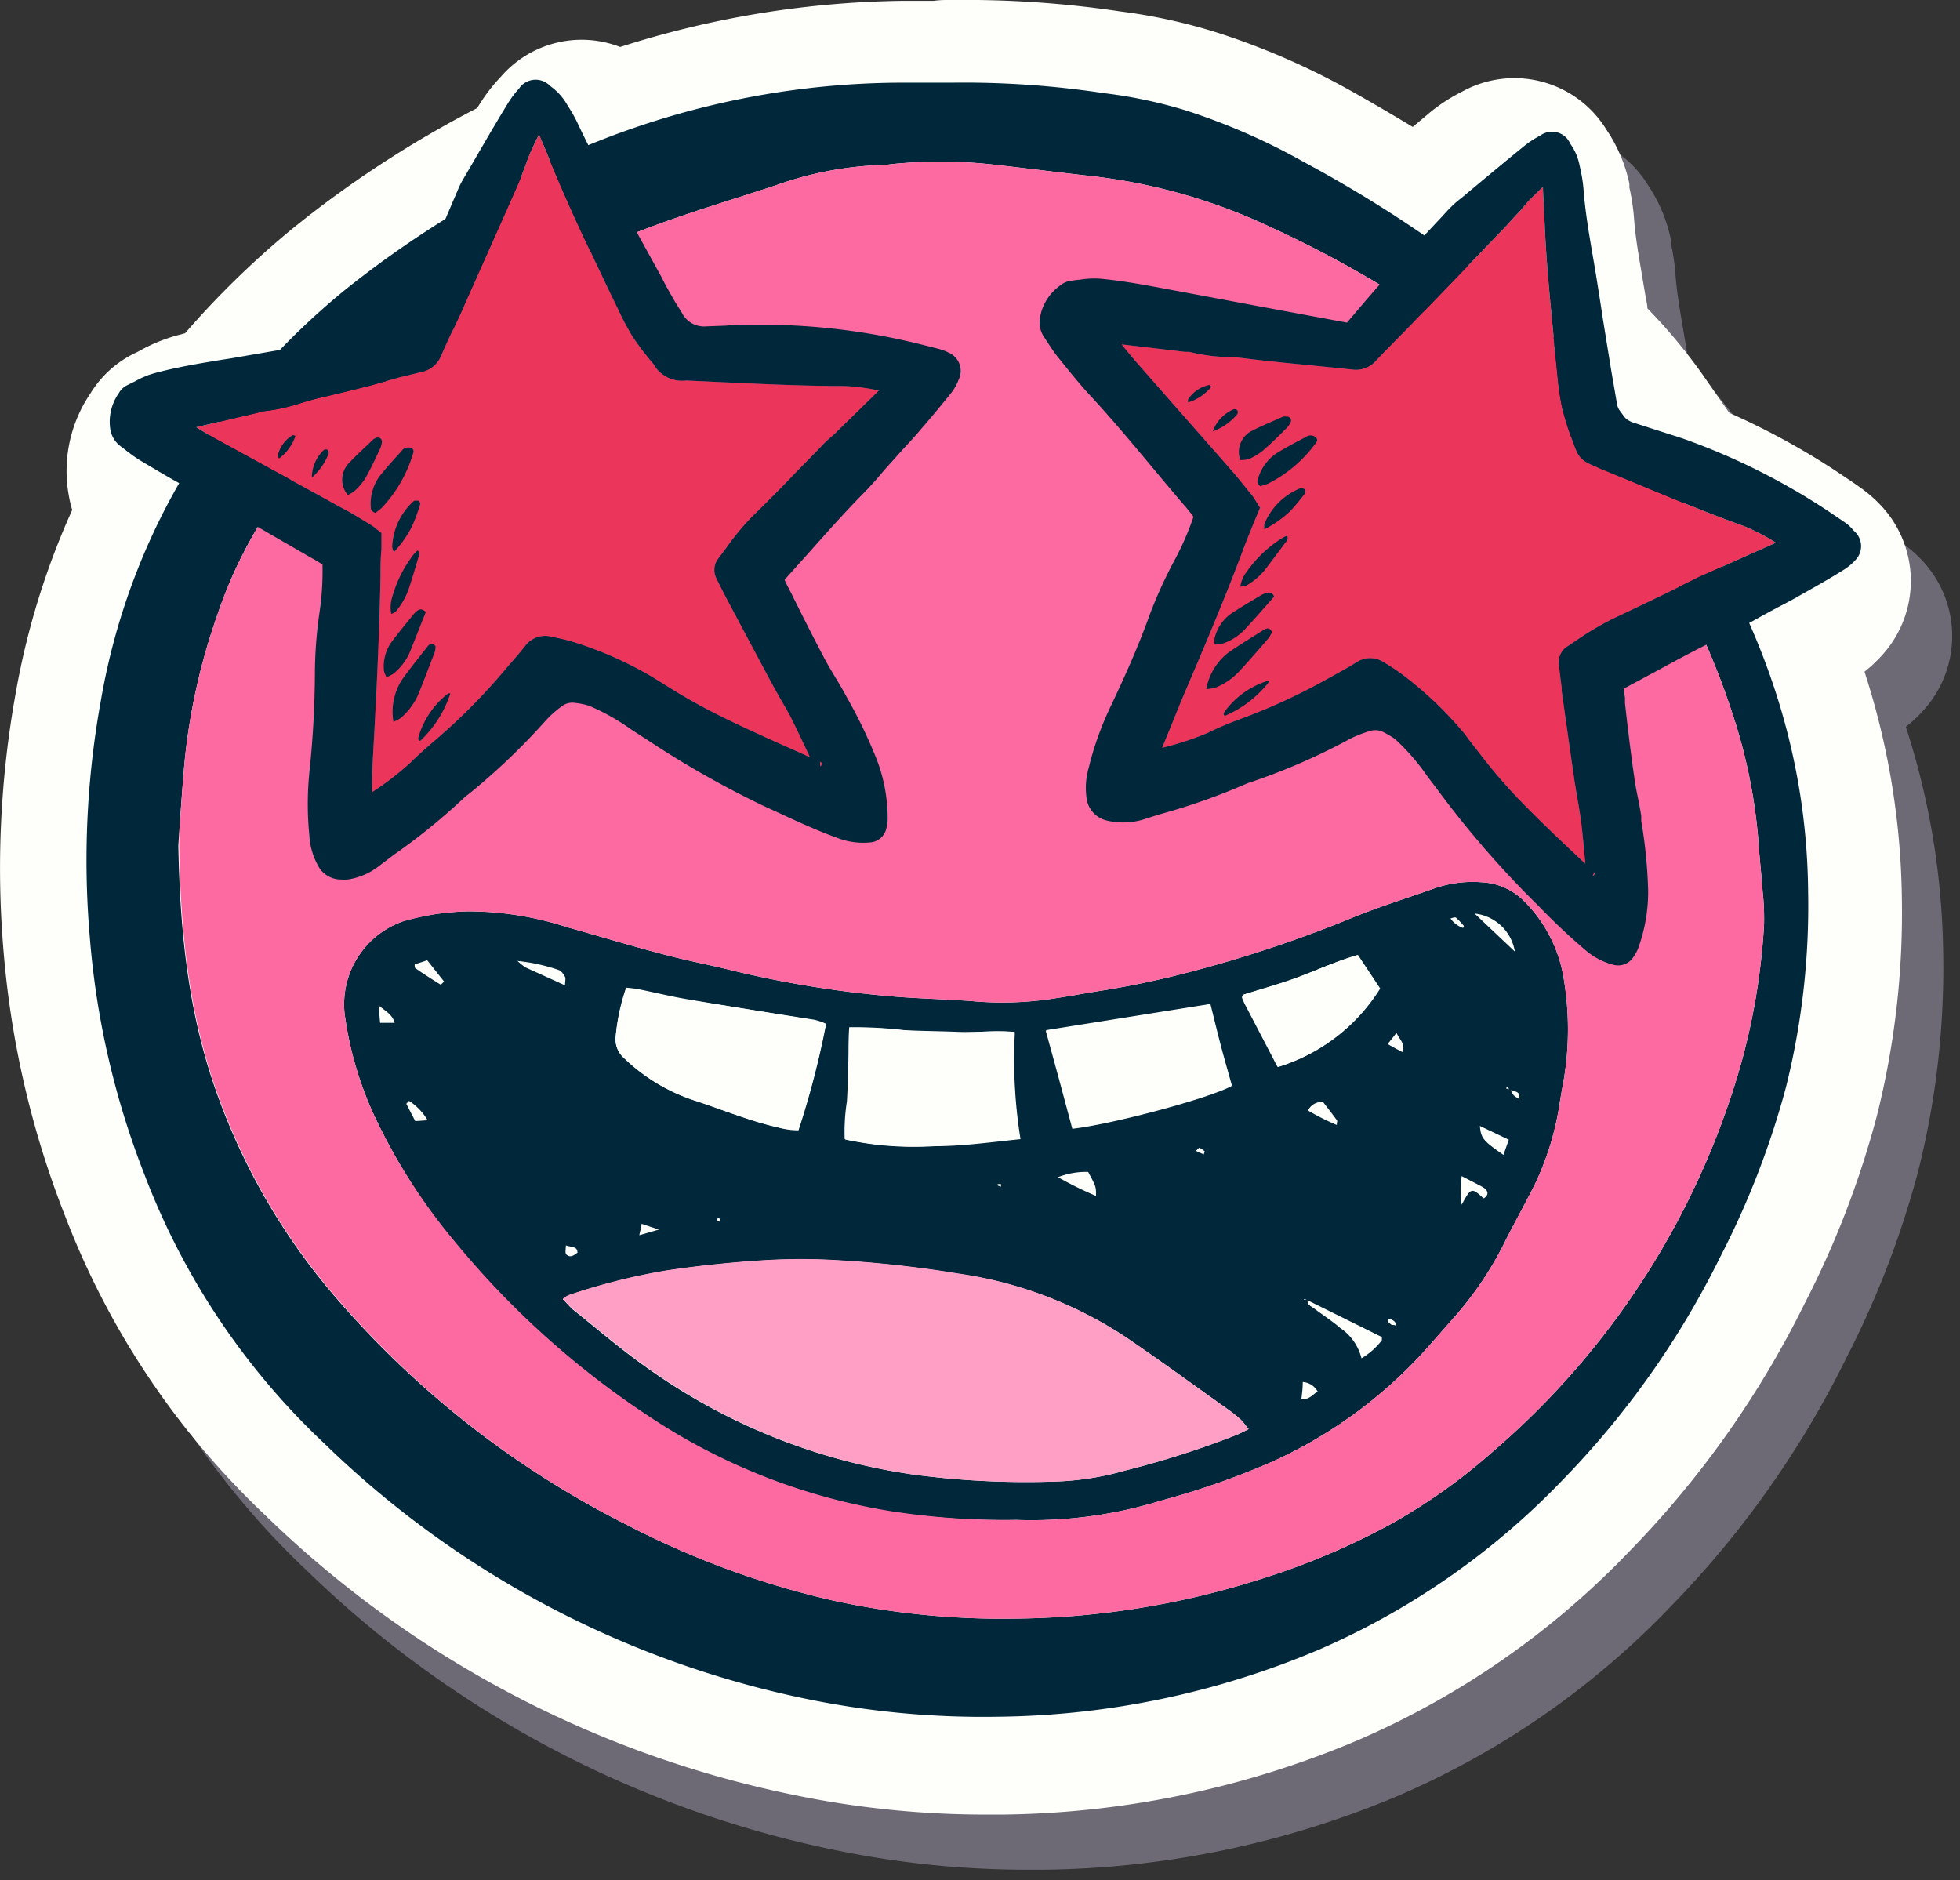
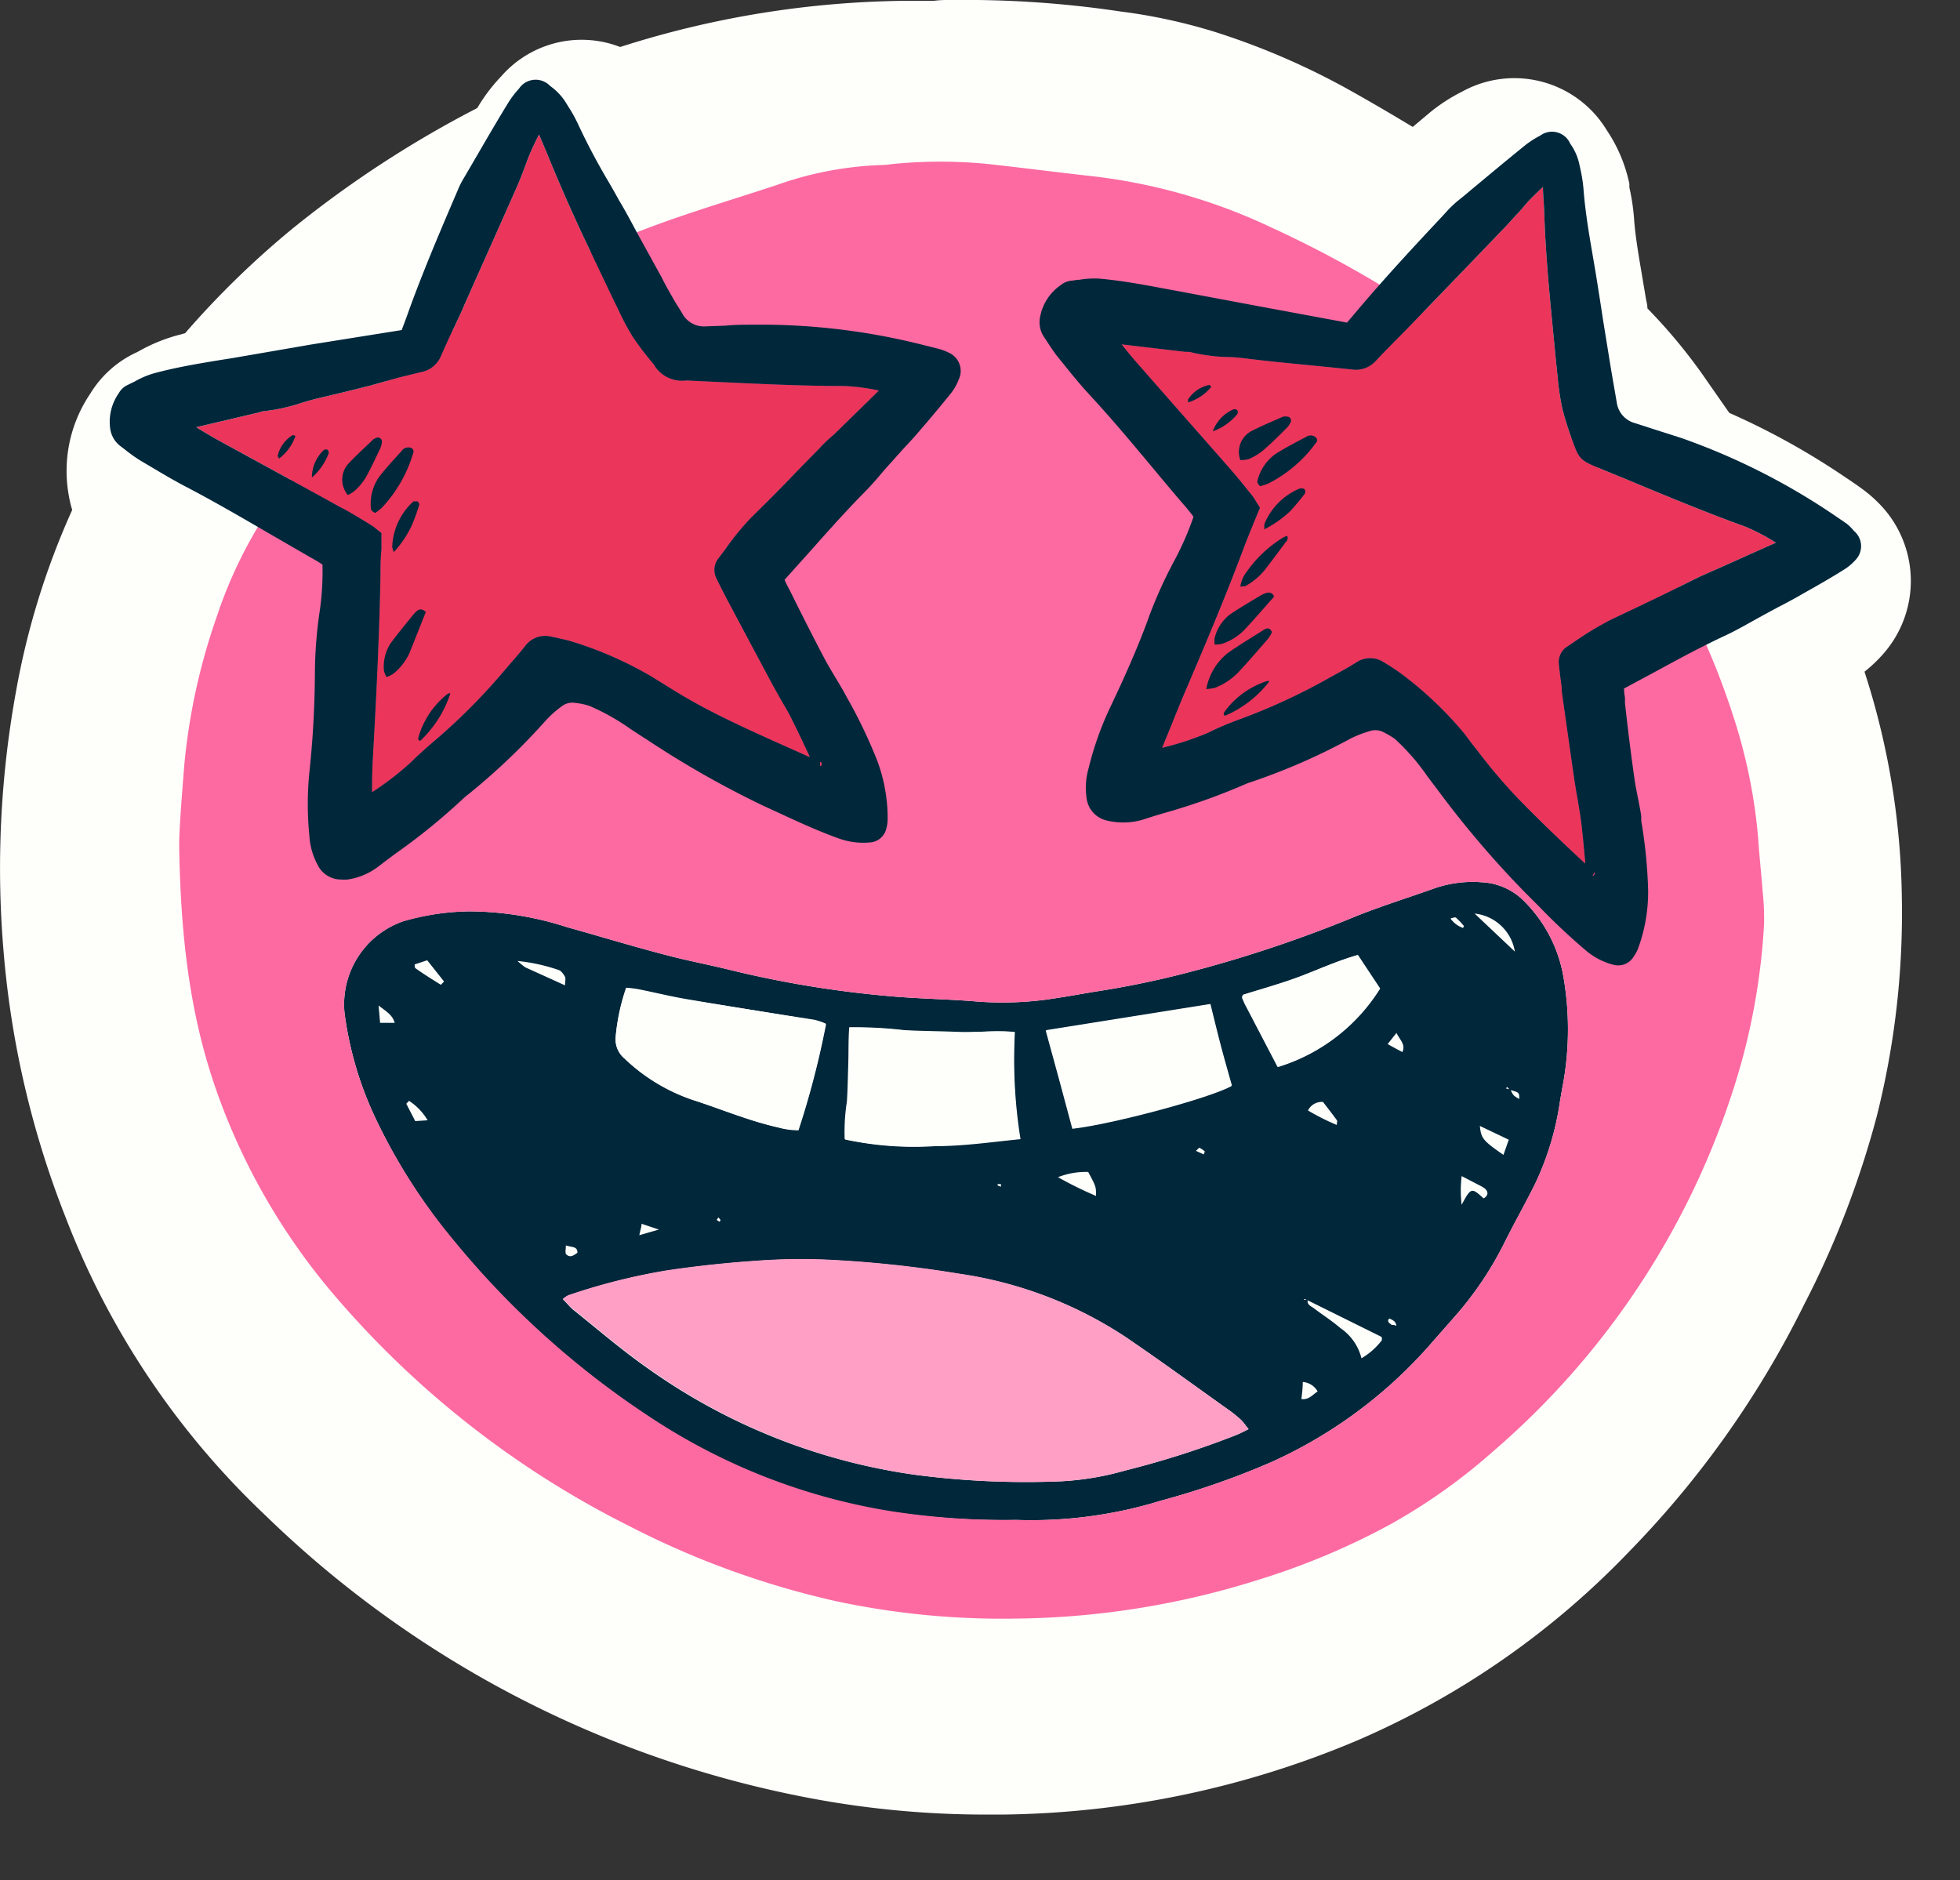
<svg xmlns="http://www.w3.org/2000/svg" viewBox="0 0 142.22 136.44">
  <rect x="0" y="0" width="142.22" height="136.44" fill="#333333" stroke="none" />
  <defs>
    <style>.cls-1{isolation:isolate;}.cls-2{opacity:0.5;mix-blend-mode:multiply;}.cls-3{fill:#a89fb7;}.cls-4{fill:#fefffb;}.cls-5{fill:#00273a;}.cls-6{fill:#ff9fc6;}.cls-7{fill:#fc6aa1;}.cls-8{fill:#eb355b;}</style>
  </defs>
  <title>obiteljski_smjestaj</title>
  <g class="cls-1">
    <g id="Layer_1" data-name="Layer 1">
      <g class="cls-2">
-         <path class="cls-3" d="M139.64,51.46a8,8,0,0,0,0-10.61A9.66,9.66,0,0,0,138,39.39c-.28-.21-.56-.39-.77-.54l-.29-.19a53.14,53.14,0,0,0-8.46-4.7l-1.8-2.58-.06-.09a39.58,39.58,0,0,0-4.08-4.91c0-.28-.09-.55-.13-.83-.08-.49-.17-1-.26-1.55-.25-1.47-.49-2.85-.58-4.12a15.2,15.2,0,0,0-.34-2.27l0-.27a11,11,0,0,0-1.64-3.89,7.84,7.84,0,0,0-10.5-2.8,12.59,12.59,0,0,0-2.39,1.56l-1.19,1c-1.47-.89-3-1.77-4.51-2.61A52.86,52.86,0,0,0,91.2,6.33a40.2,40.2,0,0,0-6.92-1.5A76,76,0,0,0,72.19,4h-.51a7,7,0,0,0-.93.06H68.57A70,70,0,0,0,48,7.41a7.74,7.74,0,0,0-8.64,2.14,12.52,12.52,0,0,0-1.73,2.29l0,.05a78.46,78.46,0,0,0-13.31,8.67,64.6,64.6,0,0,0-7.89,7.67l-.56.15a12.3,12.3,0,0,0-2.7,1.1l-.22.12a7.7,7.7,0,0,0-3.39,3A10,10,0,0,0,8,40a7.79,7.79,0,0,0,.24,1A55.64,55.64,0,0,0,4.15,54.24a71.49,71.49,0,0,0-.89,18.81A67.66,67.66,0,0,0,7.74,92.28,58.79,58.79,0,0,0,22.3,114a77.21,77.21,0,0,0,38.52,20.29,68.72,68.72,0,0,0,13.91,1.38h1a68,68,0,0,0,25.78-5.39,60.36,60.36,0,0,0,19.7-13.69,70.13,70.13,0,0,0,12.7-17.93A67.25,67.25,0,0,0,139.18,85,60.36,60.36,0,0,0,141,69.14a55.29,55.29,0,0,0-2.71-16.4A10.22,10.22,0,0,0,139.64,51.46Z" />
        <path class="cls-3" d="M71.39,10h.71a68,68,0,0,1,11,.76A34.09,34.09,0,0,1,89,12a46.35,46.35,0,0,1,8.58,3.74,93.83,93.83,0,0,1,17.35,12A38.46,38.46,0,0,1,121,34.44c1.38,2,2.78,4,4.11,6,5.64,8.57,9,17.89,9.09,28.26a54.31,54.31,0,0,1-1.61,14.2,61.55,61.55,0,0,1-4.76,12.29,63.44,63.44,0,0,1-11.52,16.28A54.51,54.51,0,0,1,98.71,123.7a61.25,61.25,0,0,1-23.32,4.87,63.56,63.56,0,0,1-13.56-1.23,70.59,70.59,0,0,1-35.32-18.62,52.25,52.25,0,0,1-13-19.42,60.36,60.36,0,0,1-4-17.37,64.91,64.91,0,0,1,.81-17.1,48,48,0,0,1,7.2-18.24A52.86,52.86,0,0,1,28.08,25,74.93,74.93,0,0,1,42.6,15.91,60.1,60.1,0,0,1,68.41,10c1,0,2,0,3,0ZM18.79,83.49a46.71,46.71,0,0,0,8.64,14.74A68.32,68.32,0,0,0,48.59,114.7a62.79,62.79,0,0,0,15,5.47,57.75,57.75,0,0,0,13,1.28,60.29,60.29,0,0,0,17.73-2.82,52.2,52.2,0,0,0,9.53-4,42.18,42.18,0,0,0,7.52-5.34,58,58,0,0,0,17.84-27.67A47.75,47.75,0,0,0,131,71.11a17.67,17.67,0,0,0-.1-2.41c-.09-1.27-.24-2.54-.32-3.82a39.17,39.17,0,0,0-1.84-9A54.86,54.86,0,0,0,106.78,27a79.64,79.64,0,0,0-11.5-6.48A41.45,41.45,0,0,0,82.39,16.8c-2.54-.28-5.07-.61-7.61-.89a35,35,0,0,0-7.09,0,5.51,5.51,0,0,1-.57.06,25.15,25.15,0,0,0-7.77,1.46c-3.6,1.19-7.24,2.24-10.75,3.67A63.94,63.94,0,0,0,31.35,31.38,61.81,61.81,0,0,0,25,37.69a32.61,32.61,0,0,0-6.27,11.05,45.23,45.23,0,0,0-2.36,10.79c-.2,2.31-.35,4.62-.43,5.83C16.07,72.28,16.8,78,18.79,83.49Z" />
        <path class="cls-3" d="M67.74,113.71a44.38,44.38,0,0,1-17.6-6.86,63.26,63.26,0,0,1-14.2-12.78A42.15,42.15,0,0,1,30.18,85,25.56,25.56,0,0,1,28,77.51a6.38,6.38,0,0,1,4.37-6.7A18.18,18.18,0,0,1,37,70.13a23.26,23.26,0,0,1,7.12,1.14c2.37.66,4.72,1.38,7.1,2,1.6.43,3.23.73,4.83,1.13A76.39,76.39,0,0,0,67.4,76.27c2,.19,4.06.22,6.09.37a24.2,24.2,0,0,0,5.38-.1c1.17-.16,2.34-.37,3.5-.57a65.77,65.77,0,0,0,6.81-1.4,92.82,92.82,0,0,0,11.71-3.88c2-.84,4.09-1.48,6.14-2.21a8.46,8.46,0,0,1,3.49-.46,4.63,4.63,0,0,1,3.15,1.45,10.18,10.18,0,0,1,2.74,5.22,22.22,22.22,0,0,1,0,8c-.08.41-.15.83-.22,1.25a20.84,20.84,0,0,1-1.82,6c-.68,1.36-1.42,2.68-2.09,4a25,25,0,0,1-3.49,5.33l-2.25,2.56a33.74,33.74,0,0,1-11.26,8.25,57.41,57.41,0,0,1-8,2.8,31.93,31.93,0,0,1-10.53,1.41A54.67,54.67,0,0,1,67.74,113.71Zm44.61-30.84-.07.11.32.08c.2.43.2.43.64.69,0-.48,0-.48-.67-.66ZM97.66,98.26l-.06.06.29,0c-.07.37.25.46.46.62.63.48,1.31.91,1.91,1.43a3.73,3.73,0,0,1,1.53,2.19,5.06,5.06,0,0,0,1.48-1.31c0-.11,0-.15,0-.19a.22.22,0,0,0-.1-.09l-5.29-2.62ZM44.54,99c1.77,1.41,3.5,2.91,5.35,4.21A43.86,43.86,0,0,0,69.3,111a61.69,61.69,0,0,0,10.61.49,20.78,20.78,0,0,0,4.75-.79,65.09,65.09,0,0,0,8.09-2.59c.26-.11.51-.24.85-.41-.21-.25-.35-.47-.54-.66a9.06,9.06,0,0,0-.76-.63c-2.55-1.81-5.07-3.66-7.65-5.41a29.57,29.57,0,0,0-12.1-4.57,83.43,83.43,0,0,0-9.3-1,44.07,44.07,0,0,0-5.39.07q-3.26.22-6.48.7A45,45,0,0,0,44.24,98a1.55,1.55,0,0,0-.4.28C44.09,98.51,44.29,98.77,44.54,99ZM47.67,79.3a1.81,1.81,0,0,0,.64,1.51,13.34,13.34,0,0,0,4.93,3c2.07.66,4.08,1.52,6.21,2a5.52,5.52,0,0,0,1.49.21,62.77,62.77,0,0,0,2-7.7,4.14,4.14,0,0,0-.86-.29c-3-.5-6.08-1-9.11-1.47-1.22-.2-2.41-.5-3.62-.74a8.52,8.52,0,0,0-.9-.11A14.81,14.81,0,0,0,47.67,79.3Zm29-.39c-1.39-.16-2.71,0-4,0s-2.65-.06-4-.13a31,31,0,0,0-4-.21c-.12.93,0,1.82-.07,2.71s0,1.8-.1,2.69a15.13,15.13,0,0,0-.16,2.72,23.8,23.8,0,0,0,6.5.48c2.07,0,4.11-.3,6.21-.51A36.49,36.49,0,0,1,76.64,78.91Zm15.72,3.86c-.28-1-.57-2-.83-3s-.48-1.91-.73-2.92l-11.92,1.9c.65,2.36,1.28,4.67,1.93,7.08C83.71,85.54,90.73,83.66,92.36,82.77Zm9.15-9.47c-1.46.42-2.78,1-4.14,1.54s-2.77.9-4.16,1.34l-.07.12a.3.3,0,0,0,0,.13l.18.39,2.4,4.6a13.31,13.31,0,0,0,7.4-5.69ZM79.77,89.42a27,27,0,0,0,2.76,1.36c0-.68,0-.68-.57-1.74A5.5,5.5,0,0,0,79.77,89.42Zm32.32-1.62c.13-.35.24-.68.39-1.1l-2.1-1C110.47,86.61,110.61,86.77,112.09,87.8Zm-71-13.62L44,75.5c0-.29.06-.48,0-.61s-.26-.44-.45-.5a13.28,13.28,0,0,0-3-.66A5.4,5.4,0,0,0,41.1,74.18Zm71.83-1.13A3.31,3.31,0,0,0,110,70.29ZM100,85.63c0-.19.06-.3,0-.35-.33-.46-.68-.9-1-1.32a1.11,1.11,0,0,0-1.09.62A16.8,16.8,0,0,0,100,85.63Zm-66-11.95-.91.3c0,.14,0,.25.06.28.6.43,1.22.81,1.84,1.2l.23-.24Zm76.58,17.26a.58.58,0,0,0,.11,0c.3-.21.32-.45.06-.69a2.16,2.16,0,0,0-.36-.22l-1.33-.69a8.61,8.61,0,0,0,0,2.08C109.73,90.17,109.78,90.16,110.63,90.94Zm-13.2,14.57c.59.1.83-.29,1.23-.54a1.35,1.35,0,0,0-1.08-.69C97.53,104.72,97.48,105.12,97.43,105.51ZM33.13,85.35l.9-.06a4.26,4.26,0,0,0-1.35-1.41l-.2.21Zm-2.55-7.13h1.06c-.17-.59-.6-.81-1.17-1.26Zm73.11,1.54c.39.22.7.39,1.07.58.24-.56-.16-.84-.43-1.39ZM50.81,93.22l-1.26-.42c0,.24-.08.41-.16.83ZM44.07,95c.29.31.57.09.83-.1,0-.48-.4-.38-.84-.53C44.06,94.63,44,94.86,44.07,95Zm65.08-23.62c0-.07.09-.17.07-.19a5.39,5.39,0,0,0-.57-.6c-.05-.05-.21,0-.4.06A1.86,1.86,0,0,0,109.15,71.33ZM90.35,87.77c0-.08.09-.2.07-.22a1.76,1.76,0,0,0-.4-.27s-.11.1-.24.23Zm13.59,12.34c.08.06.22,0,.33.08s0-.25-.11-.32a1,1,0,0,0-.36-.19C103.61,99.91,103.83,100,103.94,100.11Zm-28.31-10v-.19l-.24,0s0,.07,0,.1ZM55,92.52l.2.13a.34.34,0,0,0,.08-.09c0-.08-.1-.14-.15-.22Z" />
        <path class="cls-3" d="M70.79,87.14a23.8,23.8,0,0,1-6.5-.48,14.27,14.27,0,0,1,.16-2.72c.06-.89.07-1.79.1-2.69s0-1.78.07-2.71a31,31,0,0,1,4,.21c1.32.07,2.65.07,4,.13s2.63-.13,4,0A36.49,36.49,0,0,0,77,86.63C74.9,86.84,72.86,87.1,70.79,87.14Z" />
        <path class="cls-3" d="M59.45,85.79c-2.13-.47-4.14-1.33-6.21-2a13.34,13.34,0,0,1-4.93-3,1.81,1.81,0,0,1-.64-1.51,14.81,14.81,0,0,1,.76-3.61,8.52,8.52,0,0,1,.9.11c1.21.24,2.4.54,3.62.74,3,.51,6.07,1,9.11,1.47a4.14,4.14,0,0,1,.86.29,62.77,62.77,0,0,1-2,7.7A5.52,5.52,0,0,1,59.45,85.79Z" />
-         <path class="cls-3" d="M78.88,78.79l11.92-1.9c.25,1,.47,2,.73,2.92s.55,2,.83,3c-1.63.89-8.65,2.77-11.55,3.1C80.16,83.46,79.53,81.15,78.88,78.79Z" />
        <path class="cls-3" d="M93.13,76.43a.3.3,0,0,1,0-.13l.07-.12c1.39-.44,2.8-.83,4.16-1.34s2.68-1.12,4.14-1.54l1.6,2.43a13.31,13.31,0,0,1-7.4,5.69l-2.4-4.6Z" />
        <path class="cls-3" d="M51.38,96.18q3.23-.48,6.48-.7a44.07,44.07,0,0,1,5.39-.07,83.43,83.43,0,0,1,9.3,1A29.57,29.57,0,0,1,84.65,101c2.58,1.75,5.1,3.6,7.65,5.41a9.06,9.06,0,0,1,.76.63c.19.19.33.41.54.66-.34.17-.59.3-.85.41a65.09,65.09,0,0,1-8.09,2.59,20.78,20.78,0,0,1-4.75.79A61.69,61.69,0,0,1,69.3,111a43.86,43.86,0,0,1-19.41-7.83c-1.85-1.3-3.58-2.8-5.35-4.21-.25-.2-.45-.46-.7-.7a1.55,1.55,0,0,1,.4-.28A45,45,0,0,1,51.38,96.18Z" />
        <path class="cls-3" d="M16,65.36c.11,6.92.84,12.63,2.83,18.13a46.71,46.71,0,0,0,8.64,14.74A68.32,68.32,0,0,0,48.59,114.7a62.79,62.79,0,0,0,15,5.47,57.75,57.75,0,0,0,13,1.28,60.29,60.29,0,0,0,17.73-2.82,52.2,52.2,0,0,0,9.53-4,42.18,42.18,0,0,0,7.52-5.34,58,58,0,0,0,17.84-27.67A47.75,47.75,0,0,0,131,71.11a17.67,17.67,0,0,0-.1-2.41c-.09-1.27-.24-2.54-.32-3.82a39.17,39.17,0,0,0-1.84-9A54.86,54.86,0,0,0,106.78,27a79.64,79.64,0,0,0-11.5-6.48A41.45,41.45,0,0,0,82.39,16.8c-2.54-.28-5.07-.61-7.61-.89a35,35,0,0,0-7.09,0,5.51,5.51,0,0,1-.57.06,25.15,25.15,0,0,0-7.77,1.46c-3.6,1.19-7.24,2.24-10.75,3.67A63.94,63.94,0,0,0,31.35,31.38,61.81,61.81,0,0,0,25,37.69a32.61,32.61,0,0,0-6.27,11.05,45.23,45.23,0,0,0-2.36,10.79C16.19,61.84,16,64.15,16,65.36Zm16.43,5.45A18.18,18.18,0,0,1,37,70.13a23.26,23.26,0,0,1,7.12,1.14c2.37.66,4.72,1.38,7.1,2,1.6.43,3.23.73,4.83,1.13A76.39,76.39,0,0,0,67.4,76.27c2,.19,4.06.22,6.09.37a24.2,24.2,0,0,0,5.38-.1c1.17-.16,2.34-.37,3.5-.57a65.77,65.77,0,0,0,6.81-1.4,92.82,92.82,0,0,0,11.71-3.88c2-.84,4.09-1.48,6.14-2.21a8.46,8.46,0,0,1,3.49-.46,4.63,4.63,0,0,1,3.15,1.45,10.18,10.18,0,0,1,2.74,5.22,22.22,22.22,0,0,1,0,8c-.08.41-.15.83-.22,1.25a20.84,20.84,0,0,1-1.82,6c-.68,1.36-1.42,2.68-2.09,4a25,25,0,0,1-3.49,5.33l-2.25,2.56a33.74,33.74,0,0,1-11.26,8.25,57.41,57.41,0,0,1-8,2.8,31.93,31.93,0,0,1-10.53,1.41,54.67,54.67,0,0,1-9-.62,44.38,44.38,0,0,1-17.6-6.86,63.26,63.26,0,0,1-14.2-12.78A42.15,42.15,0,0,1,30.18,85,25.56,25.56,0,0,1,28,77.51,6.38,6.38,0,0,1,32.39,70.81Z" />
        <path class="cls-3" d="M62.46,36.53l-1.82,1.86c-1,1.06-2.07,2.12-3.13,3.16a18.65,18.65,0,0,0-1.85,2.26l-.52.69A1.35,1.35,0,0,0,55,46c.24.51.5,1,.77,1.53l.12.22q1.53,2.88,3.07,5.76c.21.39.43.78.65,1.17s.6,1,.87,1.57c.42.83.81,1.68,1.21,2.52l.07.17C59.67,58,57.5,57.06,55.36,56A41.48,41.48,0,0,1,51.75,54l-1.42-.88a27.14,27.14,0,0,0-5.8-2.56c-.48-.15-1-.25-1.55-.37a1.81,1.81,0,0,0-1.88.69c-.32.41-.66.8-1,1.19l-.44.51a43.87,43.87,0,0,1-5,5.06c-.72.61-1.33,1.16-1.89,1.71A21.24,21.24,0,0,1,30,61.48l0-.6c0-1.12.08-2.24.14-3.36.19-3.47.39-7.59.47-11.78,0-.62,0-1.24.07-1.86l0-1.2-.4-.32a2.94,2.94,0,0,0-.42-.3l-.42-.26c-.58-.35-1.16-.71-1.75-1-1.45-.81-2.9-1.6-4.36-2.4L18.94,36c-.57-.31-1.14-.65-1.7-1l4.5-1.06.29-.09a13.26,13.26,0,0,0,2.8-.6c.45-.14.91-.27,1.37-.38,1.22-.28,2.44-.58,3.66-.89L32,31.38,33.56,31A1.93,1.93,0,0,0,35,29.83c.32-.73.65-1.46,1-2.18.24-.52.48-1,.71-1.56,1.28-2.88,2.57-5.75,3.84-8.63.18-.42.35-.85.51-1.28s.24-.66.38-1,.4-.88.67-1.42v0c.24.56.48,1.12.71,1.69,1,2.43,2.05,4.77,3,6.74l.36.77c.54,1.13,1.07,2.26,1.67,3.48a18.68,18.68,0,0,0,1.06,2,21.36,21.36,0,0,0,1.4,1.85l.11.13a2.37,2.37,0,0,0,2.38,1.19l2.12.1c3.06.14,6.22.3,9.35.3a14.48,14.48,0,0,1,2.5.33l-1.53,1.5-1.76,1.72Q62.94,36,62.46,36.53Zm.18,22.89-.08.19-.05-.06,0-.26h.05A.93.93,0,0,1,62.64,59.42Z" />
        <path class="cls-3" d="M71.86,29.6a3.73,3.73,0,0,0-.73-.28l-.67-.17-.36-.09a48,48,0,0,0-12.37-1.5c-.69,0-1.39,0-2.08.07l-1.39.05a1.8,1.8,0,0,1-1.79-1L52,25.93c-.35-.61-.7-1.21-1-1.82l-1.51-2.74c-.52-.94-1-1.89-1.57-2.83-.24-.44-.49-.88-.74-1.31A47.86,47.86,0,0,1,44.94,13a10.2,10.2,0,0,0-.7-1.26l-.17-.28a4.23,4.23,0,0,0-1.15-1.22,1.45,1.45,0,0,0-2.26.19,7,7,0,0,0-.85,1.14c-1,1.63-1.94,3.28-2.9,4.92l-.3.51a5.79,5.79,0,0,0-.39.79l-.25.58c-1.15,2.69-2.33,5.47-3.34,8.27-.12.35-.25.7-.39,1.06l-.09.25L25.57,29l-5.79,1-.65.1c-1.65.27-3.36.55-5,1a6.38,6.38,0,0,0-1.35.58l-.57.28a1.41,1.41,0,0,0-.59.57A3.61,3.61,0,0,0,11,35.13a1.92,1.92,0,0,0,.75,1.25l.34.26a11.74,11.74,0,0,0,1.08.77l.17.1c1,.59,2,1.2,3,1.73,2.12,1.1,4.21,2.32,6.24,3.5l2.87,1.66.14.08a8.67,8.67,0,0,1,.81.49,20.16,20.16,0,0,1-.2,3.37,31.69,31.69,0,0,0-.35,4.42,70.64,70.64,0,0,1-.4,7.27,23,23,0,0,0,0,4.62,5,5,0,0,0,.59,2.09,1.88,1.88,0,0,0,1.7,1.08,2.8,2.8,0,0,0,.48,0,4.8,4.8,0,0,0,2.19-.91l.75-.57.48-.36a45.11,45.11,0,0,0,5-4.06c.11-.1.23-.2.39-.32a47.52,47.52,0,0,0,5.6-5.35,8,8,0,0,1,1.13-1A1.25,1.25,0,0,1,44.7,55a5.31,5.31,0,0,1,.87.16,2.17,2.17,0,0,1,.4.15l.18.08a16.18,16.18,0,0,1,2.62,1.52l.89.58.21.13a69.65,69.65,0,0,0,8.48,4.83l1.24.57c1.4.65,2.86,1.32,4.36,1.85a5.21,5.21,0,0,0,2.16.26,1.3,1.3,0,0,0,1.2-1,2.81,2.81,0,0,0,.1-.71,12,12,0,0,0-.76-4.23,36,36,0,0,0-2.18-4.55l-.17-.31c-.22-.41-.46-.8-.7-1.2s-.49-.82-.72-1.24c-.85-1.61-1.67-3.23-2.48-4.87l-.18-.35a5.42,5.42,0,0,1-.29-.6l1.92-2.14c1.18-1.33,2.4-2.7,3.67-4,.51-.51,1-1.05,1.45-1.59.22-.26.45-.52.68-.77l.76-.85c.47-.52.94-1,1.4-1.56.74-.85,1.47-1.73,2.18-2.61a3.64,3.64,0,0,0,.57-1A1.44,1.44,0,0,0,71.86,29.6Zm-9.4,6.93-1.82,1.86c-1,1.06-2.07,2.12-3.13,3.16a18.65,18.65,0,0,0-1.85,2.26l-.52.69A1.35,1.35,0,0,0,55,46c.24.51.5,1,.77,1.53l.12.22q1.53,2.88,3.07,5.76c.21.39.43.78.65,1.17s.6,1,.87,1.57c.42.83.81,1.68,1.21,2.52l.07.17C59.67,58,57.5,57.06,55.36,56A41.48,41.48,0,0,1,51.75,54l-1.42-.88a27.14,27.14,0,0,0-5.8-2.56c-.48-.15-1-.25-1.55-.37a1.81,1.81,0,0,0-1.88.69c-.32.41-.66.8-1,1.19l-.44.51a43.87,43.87,0,0,1-5,5.06c-.72.61-1.33,1.16-1.89,1.71A21.24,21.24,0,0,1,30,61.48l0-.6c0-1.12.08-2.24.14-3.36.19-3.47.39-7.59.47-11.78,0-.62,0-1.24.07-1.86l0-1.2-.4-.32a2.94,2.94,0,0,0-.42-.3l-.42-.26c-.58-.35-1.16-.71-1.75-1-1.45-.81-2.9-1.6-4.36-2.4L18.94,36c-.57-.31-1.14-.65-1.7-1l4.5-1.06.29-.09a13.26,13.26,0,0,0,2.8-.6c.45-.14.91-.27,1.37-.38,1.22-.28,2.44-.58,3.66-.89L32,31.38,33.56,31A1.93,1.93,0,0,0,35,29.83c.32-.73.65-1.46,1-2.18.24-.52.48-1,.71-1.56,1.28-2.88,2.57-5.75,3.84-8.63.18-.42.35-.85.51-1.28s.24-.66.38-1,.4-.88.67-1.42v0c.24.56.48,1.12.71,1.69,1,2.43,2.05,4.77,3,6.74l.36.77c.54,1.13,1.07,2.26,1.67,3.48a18.68,18.68,0,0,0,1.06,2,21.36,21.36,0,0,0,1.4,1.85l.11.13a2.37,2.37,0,0,0,2.38,1.19l2.12.1c3.06.14,6.22.3,9.35.3a14.48,14.48,0,0,1,2.5.33l-1.53,1.5-1.76,1.72Q62.94,36,62.46,36.53Zm.18,22.89-.08.19-.05-.06,0-.26h.05A.93.93,0,0,1,62.64,59.42Z" />
        <path class="cls-3" d="M31.55,56.37a4.3,4.3,0,0,1,.59-3c.6-.86,1.27-1.67,1.91-2.49a.45.45,0,0,1,.19-.14c.12-.07.37.07.36.21a1.45,1.45,0,0,1-.09.47c-.4,1-.78,2.06-1.21,3.08a4.81,4.81,0,0,1-1.21,1.59A2.49,2.49,0,0,1,31.55,56.37Z" />
        <path class="cls-3" d="M30.23,41.22a.89.89,0,0,1-.25-.16.34.34,0,0,1-.07-.22,3.4,3.4,0,0,1,.63-2.28c.5-.63,1.05-1.23,1.59-1.82a.58.58,0,0,1,.55-.27c.22,0,.38.18.31.37a9.77,9.77,0,0,1-2.28,4A5,5,0,0,1,30.23,41.22Z" />
        <path class="cls-3" d="M33.9,48.41c-.41,1-.79,2-1.2,3a4.13,4.13,0,0,1-1.19,1.5,2.49,2.49,0,0,1-.46.22,1.66,1.66,0,0,1-.19-.46,3.11,3.11,0,0,1,.49-2c.52-.71,1.09-1.39,1.64-2.07a1.56,1.56,0,0,1,.35-.33C33.52,48.18,33.69,48.21,33.9,48.41Z" />
        <path class="cls-3" d="M28.24,39.92a1.73,1.73,0,0,1,0-2.23c.58-.63,1.22-1.2,1.84-1.8a.6.6,0,0,1,.21-.11.29.29,0,0,1,.42.3,1.42,1.42,0,0,1-.12.46c-.35.73-.68,1.46-1.08,2.16a4.43,4.43,0,0,1-.77.91A2.36,2.36,0,0,1,28.24,39.92Z" />
        <path class="cls-3" d="M31.39,48.55a2.47,2.47,0,0,1,.07-1.22A9,9,0,0,1,33,44.25a2.27,2.27,0,0,1,.31-.31.37.37,0,0,1,.06.47c-.23.79-.47,1.59-.73,2.37a5.16,5.16,0,0,1-.92,1.59A1.23,1.23,0,0,1,31.39,48.55Z" />
        <path class="cls-3" d="M31.58,44.06a1.75,1.75,0,0,1-.12-.36A4.71,4.71,0,0,1,33,40.38a.18.18,0,0,1,.07-.05c.1,0,.22,0,.29,0a.31.31,0,0,1,.13.25,13.48,13.48,0,0,1-.58,1.58A7.76,7.76,0,0,1,31.58,44.06Z" />
        <path class="cls-3" d="M35.68,54.31a8.22,8.22,0,0,1-2.18,3.44c-.19,0-.16-.18-.12-.31a6.17,6.17,0,0,1,2.15-3.13S35.58,54.31,35.68,54.31Z" />
        <path class="cls-3" d="M25.63,38.65a2.78,2.78,0,0,1,.87-2,.28.28,0,0,1,.28,0,.31.31,0,0,1,.06.27A4.33,4.33,0,0,1,25.63,38.65Z" />
        <path class="cls-3" d="M24.44,35.63a3.45,3.45,0,0,1-1.2,1.65c0-.07-.1-.15-.09-.2a2.35,2.35,0,0,1,1.1-1.51S24.34,35.59,24.44,35.63Z" />
        <path class="cls-3" d="M126.34,45.84,124,47c-1.34.65-2.68,1.29-4,1.91a22.28,22.28,0,0,0-2.52,1.49l-.71.48a1.34,1.34,0,0,0-.66,1.31q.09.86.21,1.71l0,.24c.3,2.16.61,4.31.92,6.47.07.44.14.88.22,1.32.1.59.2,1.18.28,1.77.11.92.19,1.86.28,2.79v.17c-1.64-1.53-3.37-3.16-5-4.86a40.25,40.25,0,0,1-2.69-3.17c-.35-.44-.69-.88-1-1.31a26.54,26.54,0,0,0-4.58-4.38,15.35,15.35,0,0,0-1.33-.88,1.8,1.8,0,0,0-2,0c-.44.28-.89.53-1.34.78l-.6.33a44.17,44.17,0,0,1-6.47,3c-.87.32-1.64.64-2.35,1a21.27,21.27,0,0,1-3.33,1.09l.22-.55c.42-1,.84-2.08,1.27-3.11,1.37-3.21,3-7,4.46-10.92.22-.58.46-1.15.69-1.73l.46-1.11-.28-.44a4.55,4.55,0,0,0-.28-.43l-.31-.38c-.42-.53-.85-1.06-1.3-1.57q-1.64-1.87-3.28-3.73l-3.32-3.78c-.44-.49-.85-1-1.27-1.52l4.6.54.3,0a12.74,12.74,0,0,0,2.84.38c.47,0,.94.06,1.41.12,1.25.15,2.5.28,3.75.4l2.23.22,1.57.16a1.94,1.94,0,0,0,1.74-.62c.54-.58,1.1-1.14,1.66-1.71q.61-.61,1.2-1.23,3.28-3.39,6.55-6.8c.32-.34.62-.69.92-1s.45-.53.69-.79.67-.68,1.11-1.1l0,0c0,.61.07,1.21.09,1.82.08,2.61.31,5.19.52,7.36l.08.84c.12,1.25.24,2.5.38,3.84a19,19,0,0,0,.33,2.21,22.9,22.9,0,0,0,.69,2.22l.06.15c.44,1.27.58,1.41,1.83,1.93l2,.82c2.83,1.18,5.75,2.4,8.69,3.46a14.78,14.78,0,0,1,2.23,1.17l-2,.89c-.74.34-1.49.67-2.23,1Zm-7.62,21.59-.14.15,0-.07.13-.23,0,0Z" />
        <path class="cls-3" d="M137.53,42.53A3.78,3.78,0,0,0,137,42l-.57-.39-.31-.21a48.09,48.09,0,0,0-11.13-5.62l-2-.64-1.33-.43a1.81,1.81,0,0,1-1.35-1.53l-.15-.87c-.12-.69-.24-1.37-.35-2.06l-.5-3.09c-.16-1.07-.33-2.14-.5-3.2-.08-.5-.17-1-.25-1.48-.27-1.56-.54-3.18-.66-4.77a10.53,10.53,0,0,0-.22-1.42l-.07-.32a4,4,0,0,0-.67-1.54,1.44,1.44,0,0,0-2.18-.59,6.76,6.76,0,0,0-1.19.78c-1.48,1.2-2.94,2.42-4.4,3.64l-.46.37c-.22.19-.44.4-.64.61l-.43.47c-2,2.13-4.05,4.34-6,6.64l-.73.86-.17.2L94.22,26.2l-5.76-1.08L87.8,25c-1.64-.31-3.34-.63-5-.78a6.4,6.4,0,0,0-1.47.08c-.21,0-.42.06-.63.07a1.52,1.52,0,0,0-.75.33A3.6,3.6,0,0,0,78.47,27a1.93,1.93,0,0,0,.27,1.43l.24.36c.24.37.48.74.75,1.08l.13.16c.71.88,1.44,1.8,2.23,2.65,1.62,1.75,3.17,3.61,4.67,5.41.71.85,1.42,1.7,2.14,2.54l.11.12c.21.26.42.5.59.75a20.81,20.81,0,0,1-1.34,3.09,33.19,33.19,0,0,0-1.83,4c-.85,2.39-1.92,4.73-2.85,6.69A22.91,22.91,0,0,0,82,59.71a5.19,5.19,0,0,0-.16,2.17,1.9,1.9,0,0,0,1.24,1.59,2.93,2.93,0,0,0,.47.12,5,5,0,0,0,2.36-.11l.91-.29.57-.17a46.34,46.34,0,0,0,6-2.13,4.05,4.05,0,0,1,.47-.17A45.62,45.62,0,0,0,101,57.59a8.58,8.58,0,0,1,1.39-.54,1.28,1.28,0,0,1,1,.08,7.15,7.15,0,0,1,.76.44,2.89,2.89,0,0,1,.32.29l.15.14a16.24,16.24,0,0,1,1.94,2.31c.21.29.43.57.65.86l.14.19a71.18,71.18,0,0,0,6.33,7.42l1,1A46.37,46.37,0,0,0,118.11,73a5,5,0,0,0,1.94,1,1.31,1.31,0,0,0,1.48-.57,2.63,2.63,0,0,0,.34-.63,11.93,11.93,0,0,0,.72-4.24,36,36,0,0,0-.5-5l0-.35c-.07-.46-.16-.91-.25-1.36s-.19-.94-.25-1.41c-.26-1.8-.48-3.61-.68-5.42,0-.14,0-.27,0-.4a3.9,3.9,0,0,1-.07-.66l2.53-1.36c1.56-.85,3.18-1.72,4.81-2.48.65-.3,1.27-.65,1.9-1l.9-.5,1-.54c.62-.32,1.23-.64,1.84-1,1-.56,2-1.13,2.94-1.72a3.89,3.89,0,0,0,.88-.73A1.44,1.44,0,0,0,137.53,42.53Zm-11.19,3.31L124,47c-1.34.65-2.68,1.29-4,1.91a22.28,22.28,0,0,0-2.52,1.49l-.71.48a1.34,1.34,0,0,0-.66,1.31q.09.86.21,1.71l0,.24c.3,2.16.61,4.31.92,6.47.07.44.14.88.22,1.32.1.59.2,1.18.28,1.77.11.92.19,1.86.28,2.79v.17c-1.64-1.53-3.37-3.16-5-4.86a40.25,40.25,0,0,1-2.69-3.17c-.35-.44-.69-.88-1-1.31a26.54,26.54,0,0,0-4.58-4.38,15.35,15.35,0,0,0-1.33-.88,1.8,1.8,0,0,0-2,0c-.44.28-.89.53-1.34.78l-.6.33a44.17,44.17,0,0,1-6.47,3c-.87.32-1.64.64-2.35,1a21.27,21.27,0,0,1-3.33,1.09l.22-.55c.42-1,.84-2.08,1.27-3.11,1.37-3.21,3-7,4.46-10.92.22-.58.46-1.15.69-1.73l.46-1.11-.28-.44a4.55,4.55,0,0,0-.28-.43l-.31-.38c-.42-.53-.85-1.06-1.3-1.57q-1.64-1.87-3.28-3.73l-3.32-3.78c-.44-.49-.85-1-1.27-1.52l4.6.54.3,0a12.74,12.74,0,0,0,2.84.38c.47,0,.94.06,1.41.12,1.25.15,2.5.28,3.75.4l2.23.22,1.57.16a1.94,1.94,0,0,0,1.74-.62c.54-.58,1.1-1.14,1.66-1.71q.61-.61,1.2-1.23,3.28-3.39,6.55-6.8c.32-.34.62-.69.92-1s.45-.53.69-.79.67-.68,1.11-1.1l0,0c0,.61.07,1.21.09,1.82.08,2.61.31,5.19.52,7.36l.08.84c.12,1.25.24,2.5.38,3.84a19,19,0,0,0,.33,2.21,22.9,22.9,0,0,0,.69,2.22l.06.15c.44,1.27.58,1.41,1.83,1.93l2,.82c2.83,1.18,5.75,2.4,8.69,3.46a14.78,14.78,0,0,1,2.23,1.17l-2,.89c-.74.34-1.49.67-2.23,1Zm-7.62,21.59-.14.15,0-.07.13-.23,0,0Z" />
        <path class="cls-3" d="M90.53,54a4.31,4.31,0,0,1,1.57-2.62c.85-.6,1.76-1.14,2.64-1.7A.56.56,0,0,1,95,49.6c.14,0,.32.2.27.32a1.94,1.94,0,0,1-.25.42c-.72.83-1.44,1.67-2.19,2.47a4.81,4.81,0,0,1-1.67,1.1A4.11,4.11,0,0,1,90.53,54Z" />
        <path class="cls-3" d="M94.44,39.28a.8.8,0,0,1-.18-.23.31.31,0,0,1,0-.23,3.34,3.34,0,0,1,1.37-1.93c.68-.42,1.4-.8,2.11-1.17a.6.6,0,0,1,.61-.07c.2.11.3.3.16.45a9.62,9.62,0,0,1-3.51,3A5.6,5.6,0,0,1,94.44,39.28Z" />
        <path class="cls-3" d="M95.45,47.29c-.74.84-1.44,1.65-2.17,2.43a4,4,0,0,1-1.62,1,2.4,2.4,0,0,1-.52.05,1.36,1.36,0,0,1,0-.49,3.08,3.08,0,0,1,1.13-1.71c.73-.49,1.5-.94,2.25-1.39A1.89,1.89,0,0,1,95,47C95.16,47,95.32,47,95.45,47.29Z" />
        <path class="cls-3" d="M93,37.38a1.71,1.71,0,0,1,.77-2.08c.76-.4,1.56-.72,2.34-1.07a.85.85,0,0,1,.23,0,.29.29,0,0,1,.3.43,1.51,1.51,0,0,1-.27.39c-.57.57-1.14,1.14-1.75,1.66a4.47,4.47,0,0,1-1,.6A2.14,2.14,0,0,1,93,37.38Z" />
        <path class="cls-3" d="M93,46.57a2.34,2.34,0,0,1,.49-1.12A8.89,8.89,0,0,1,96,43.07a1.64,1.64,0,0,1,.4-.19.39.39,0,0,1-.11.46c-.49.67-1,1.34-1.5,2a4.85,4.85,0,0,1-1.41,1.18C93.3,46.55,93.19,46.54,93,46.57Z" />
        <path class="cls-3" d="M94.74,42.41c0-.22,0-.3,0-.37a4.72,4.72,0,0,1,2.59-2.6l.08,0c.09,0,.22,0,.27.1a.29.29,0,0,1,0,.28,16.75,16.75,0,0,1-1.08,1.29A8.06,8.06,0,0,1,94.74,42.41Z" />
        <path class="cls-3" d="M95.1,53.45a8,8,0,0,1-3.22,2.49c-.15-.11-.08-.22,0-.33A6.16,6.16,0,0,1,95,53.4Z" />
        <path class="cls-3" d="M91,35.3a2.78,2.78,0,0,1,1.51-1.6.28.28,0,0,1,.27.07.29.29,0,0,1,0,.28A4.12,4.12,0,0,1,91,35.3Z" />
        <path class="cls-3" d="M90.9,32.06a3.5,3.5,0,0,1-1.69,1.14c0-.08,0-.17,0-.22a2.42,2.42,0,0,1,1.55-1S90.81,32,90.9,32.06Z" />
      </g>
      <path class="cls-4" d="M136.64,47.46a8,8,0,0,0,0-10.61A9.66,9.66,0,0,0,135,35.39c-.28-.21-.56-.39-.77-.54l-.29-.19a53.14,53.14,0,0,0-8.46-4.7l-1.8-2.58-.06-.09a39.58,39.58,0,0,0-4.08-4.91c0-.28-.09-.55-.13-.83-.08-.49-.17-1-.26-1.55-.25-1.47-.49-2.85-.58-4.12a15.2,15.2,0,0,0-.34-2.27l0-.27a11,11,0,0,0-1.64-3.89,7.84,7.84,0,0,0-10.5-2.8,12.59,12.59,0,0,0-2.39,1.56l-1.19,1C101,8.3,99.5,7.42,98,6.58A52.86,52.86,0,0,0,88.2,2.33,40.2,40.2,0,0,0,81.28.83,76,76,0,0,0,69.19,0h-.51a7,7,0,0,0-.93.06H65.57A70,70,0,0,0,45,3.41a7.74,7.74,0,0,0-8.64,2.14,12.52,12.52,0,0,0-1.73,2.29l0,0a78.46,78.46,0,0,0-13.31,8.67,64.6,64.6,0,0,0-7.89,7.67l-.56.15a12.3,12.3,0,0,0-2.7,1.1l-.22.12a7.7,7.7,0,0,0-3.39,3A10,10,0,0,0,5,36a7.79,7.79,0,0,0,.24,1A55.64,55.64,0,0,0,1.15,50.24,71.49,71.49,0,0,0,.26,69.05,67.66,67.66,0,0,0,4.74,88.28,58.79,58.79,0,0,0,19.3,110a77.21,77.21,0,0,0,38.52,20.29,68.72,68.72,0,0,0,13.91,1.38h1a68,68,0,0,0,25.78-5.39,60.36,60.36,0,0,0,19.7-13.69,70.13,70.13,0,0,0,12.7-17.93A67.25,67.25,0,0,0,136.18,81,60.36,60.36,0,0,0,138,65.14a55.29,55.29,0,0,0-2.71-16.4A10.22,10.22,0,0,0,136.64,47.46Z" />
-       <path class="cls-5" d="M68.39,6h.71a68,68,0,0,1,11,.76A34.09,34.09,0,0,1,86,8a46.35,46.35,0,0,1,8.58,3.74,93.83,93.83,0,0,1,17.35,12A38.46,38.46,0,0,1,118,30.44c1.38,2,2.78,4,4.11,6,5.64,8.57,9,17.89,9.09,28.26a54.31,54.31,0,0,1-1.61,14.2,61.55,61.55,0,0,1-4.76,12.29,63.44,63.44,0,0,1-11.52,16.28A54.51,54.51,0,0,1,95.71,119.7a61.25,61.25,0,0,1-23.32,4.87,63.56,63.56,0,0,1-13.56-1.23,70.59,70.59,0,0,1-35.32-18.62,52.25,52.25,0,0,1-13-19.42,60.36,60.36,0,0,1-4-17.37,64.91,64.91,0,0,1,.81-17.1,48,48,0,0,1,7.2-18.24A52.86,52.86,0,0,1,25.08,21,74.93,74.93,0,0,1,39.6,11.91,60.1,60.1,0,0,1,65.41,6c1,0,2,0,3,0ZM15.79,79.49a46.71,46.71,0,0,0,8.64,14.74A68.32,68.32,0,0,0,45.59,110.7a62.79,62.79,0,0,0,15,5.47,57.75,57.75,0,0,0,13,1.28,60.29,60.29,0,0,0,17.73-2.82,52.2,52.2,0,0,0,9.53-4,42.18,42.18,0,0,0,7.52-5.34,58,58,0,0,0,17.84-27.67A47.75,47.75,0,0,0,128,67.11a17.67,17.67,0,0,0-.1-2.41c-.09-1.27-.24-2.54-.32-3.82a39.17,39.17,0,0,0-1.84-9A54.86,54.86,0,0,0,103.78,23a79.64,79.64,0,0,0-11.5-6.48A41.45,41.45,0,0,0,79.39,12.8c-2.54-.28-5.07-.61-7.61-.89a35,35,0,0,0-7.09,0,5.51,5.51,0,0,1-.57.06,25.15,25.15,0,0,0-7.77,1.46c-3.6,1.19-7.24,2.24-10.75,3.67A63.94,63.94,0,0,0,28.35,27.38,61.81,61.81,0,0,0,22,33.69a32.61,32.61,0,0,0-6.27,11.05,45.23,45.23,0,0,0-2.36,10.79c-.2,2.31-.35,4.62-.43,5.83C13.07,68.28,13.8,74,15.79,79.49Z" />
      <path class="cls-5" d="M64.74,109.71a44.38,44.38,0,0,1-17.6-6.86,63.26,63.26,0,0,1-14.2-12.78A42.15,42.15,0,0,1,27.18,81,25.56,25.56,0,0,1,25,73.51a6.38,6.38,0,0,1,4.37-6.7A18.18,18.18,0,0,1,34,66.13a23.26,23.26,0,0,1,7.12,1.14c2.37.66,4.72,1.38,7.1,2,1.6.43,3.23.73,4.83,1.13A76.39,76.39,0,0,0,64.4,72.27c2,.19,4.06.22,6.09.37a24.2,24.2,0,0,0,5.38-.1c1.17-.16,2.34-.37,3.5-.57a65.77,65.77,0,0,0,6.81-1.4,92.82,92.82,0,0,0,11.71-3.88c2-.84,4.09-1.48,6.14-2.21a8.46,8.46,0,0,1,3.49-.46,4.63,4.63,0,0,1,3.15,1.45,10.18,10.18,0,0,1,2.74,5.22,22.22,22.22,0,0,1,0,8c-.08.41-.15.83-.22,1.25a20.84,20.84,0,0,1-1.82,6c-.68,1.36-1.42,2.68-2.09,4a25,25,0,0,1-3.49,5.33l-2.25,2.56a33.74,33.74,0,0,1-11.26,8.25,57.41,57.41,0,0,1-8,2.8,31.93,31.93,0,0,1-10.53,1.41A54.67,54.67,0,0,1,64.74,109.71Zm44.61-30.84-.07.11.32.08c.2.43.2.43.64.69,0-.48,0-.48-.67-.66ZM94.66,94.26l-.06.06.29,0c-.07.37.25.46.46.62.63.48,1.31.91,1.91,1.43a3.73,3.73,0,0,1,1.53,2.19,5.06,5.06,0,0,0,1.48-1.31c0-.11,0-.15,0-.19a.22.22,0,0,0-.1-.09l-5.29-2.62ZM41.54,95c1.77,1.41,3.5,2.91,5.35,4.21A43.86,43.86,0,0,0,66.3,107a61.69,61.69,0,0,0,10.61.49,20.78,20.78,0,0,0,4.75-.79,65.09,65.09,0,0,0,8.09-2.59c.26-.11.51-.24.85-.41-.21-.25-.35-.47-.54-.66a9.06,9.06,0,0,0-.76-.63c-2.55-1.81-5.07-3.66-7.65-5.41a29.57,29.57,0,0,0-12.1-4.57,83.43,83.43,0,0,0-9.3-1,44.07,44.07,0,0,0-5.39.07q-3.26.22-6.48.7A45,45,0,0,0,41.24,94a1.55,1.55,0,0,0-.4.28C41.09,94.51,41.29,94.77,41.54,95ZM44.67,75.3a1.81,1.81,0,0,0,.64,1.51,13.34,13.34,0,0,0,4.93,3c2.07.66,4.08,1.52,6.21,2a5.52,5.52,0,0,0,1.49.21,62.77,62.77,0,0,0,2-7.7,4.14,4.14,0,0,0-.86-.29c-3-.5-6.08-1-9.11-1.47-1.22-.2-2.41-.5-3.62-.74a8.52,8.52,0,0,0-.9-.11A14.81,14.81,0,0,0,44.67,75.3Zm29-.39c-1.39-.16-2.71,0-4,0s-2.65-.06-4-.13a31,31,0,0,0-4-.21c-.12.93,0,1.82-.07,2.71s0,1.8-.1,2.69a15.13,15.13,0,0,0-.16,2.72,23.8,23.8,0,0,0,6.5.48c2.07,0,4.11-.3,6.21-.51A36.49,36.49,0,0,1,73.64,74.91Zm15.72,3.86c-.28-1-.57-2-.83-3s-.48-1.91-.73-2.92l-11.92,1.9c.65,2.36,1.28,4.67,1.93,7.08C80.71,81.54,87.73,79.66,89.36,78.77Zm9.15-9.47c-1.46.42-2.78,1-4.14,1.54s-2.77.9-4.16,1.34l-.07.12a.3.3,0,0,0,0,.13l.18.39,2.4,4.6a13.31,13.31,0,0,0,7.4-5.69ZM76.77,85.42a27,27,0,0,0,2.76,1.36c0-.68,0-.68-.57-1.74A5.5,5.5,0,0,0,76.77,85.42Zm32.32-1.62c.13-.35.24-.68.39-1.1l-2.1-1C107.47,82.61,107.61,82.77,109.09,83.8Zm-71-13.62L41,71.5c0-.29.06-.48,0-.61s-.26-.44-.45-.5a13.28,13.28,0,0,0-3-.66A5.4,5.4,0,0,0,38.1,70.18Zm71.83-1.13A3.31,3.31,0,0,0,107,66.29ZM97,81.63c0-.19.06-.3,0-.35-.33-.46-.68-.9-1-1.32a1.11,1.11,0,0,0-1.09.62A16.8,16.8,0,0,0,97,81.63Zm-66-11.95-.91.3c0,.14,0,.25.06.28.6.43,1.22.81,1.84,1.2l.23-.24Zm76.58,17.26a.58.58,0,0,0,.11,0c.3-.21.32-.45.06-.69a2.16,2.16,0,0,0-.36-.22l-1.33-.69a8.61,8.61,0,0,0,0,2.08C106.73,86.17,106.78,86.16,107.63,86.94Zm-13.2,14.57c.59.1.83-.29,1.23-.54a1.35,1.35,0,0,0-1.08-.69C94.53,100.72,94.48,101.12,94.43,101.51ZM30.13,81.35l.9-.06a4.26,4.26,0,0,0-1.35-1.41l-.2.21Zm-2.55-7.13h1.06c-.17-.59-.6-.81-1.17-1.26Zm73.11,1.54c.39.22.7.39,1.07.58.24-.56-.16-.84-.43-1.39ZM47.81,89.22l-1.26-.42c0,.24-.08.41-.16.83ZM41.07,91c.29.31.57.09.83-.1,0-.48-.4-.38-.84-.53C41.06,90.63,41,90.86,41.07,91Zm65.08-23.62c0-.07.09-.17.07-.19a5.39,5.39,0,0,0-.57-.6c-.05-.05-.21,0-.4.06A1.86,1.86,0,0,0,106.15,67.33ZM87.35,83.77c0-.08.09-.2.07-.22a1.76,1.76,0,0,0-.4-.27s-.11.1-.24.23Zm13.59,12.34c.08.06.22,0,.33.08s0-.25-.11-.32a1,1,0,0,0-.36-.19C100.61,95.91,100.83,96,100.94,96.11Zm-28.31-10v-.19l-.24,0s0,.07,0,.1ZM52,88.52l.2.13a.34.34,0,0,0,.08-.09c0-.08-.1-.14-.15-.22Z" />
      <path class="cls-4" d="M67.79,83.14a23.8,23.8,0,0,1-6.5-.48,14.27,14.27,0,0,1,.16-2.72c.06-.89.07-1.79.1-2.69s0-1.78.07-2.71a31,31,0,0,1,4,.21c1.32.07,2.65.07,4,.13s2.63-.13,4,0A36.49,36.49,0,0,0,74,82.63C71.9,82.84,69.86,83.1,67.79,83.14Z" />
      <path class="cls-4" d="M56.45,81.79c-2.13-.47-4.14-1.33-6.21-2a13.34,13.34,0,0,1-4.93-3,1.81,1.81,0,0,1-.64-1.51,14.81,14.81,0,0,1,.76-3.61,8.52,8.52,0,0,1,.9.11c1.21.24,2.4.54,3.62.74,3,.51,6.07,1,9.11,1.47a4.14,4.14,0,0,1,.86.29,62.77,62.77,0,0,1-2,7.7A5.52,5.52,0,0,1,56.45,81.79Z" />
      <path class="cls-4" d="M75.88,74.79l11.92-1.9c.25,1,.47,2,.73,2.92s.55,2,.83,3c-1.63.89-8.65,2.77-11.55,3.1C77.16,79.46,76.53,77.15,75.88,74.79Z" />
      <path class="cls-4" d="M90.13,72.43a.3.3,0,0,1,0-.13l.07-.12c1.39-.44,2.8-.83,4.16-1.34s2.68-1.12,4.14-1.54l1.6,2.43a13.31,13.31,0,0,1-7.4,5.69l-2.4-4.6Z" />
      <path class="cls-6" d="M48.38,92.18q3.23-.48,6.48-.7a44.07,44.07,0,0,1,5.39-.07,83.43,83.43,0,0,1,9.3,1A29.57,29.57,0,0,1,81.65,97c2.58,1.75,5.1,3.6,7.65,5.41a9.06,9.06,0,0,1,.76.63c.19.19.33.41.54.66-.34.17-.59.3-.85.41a65.09,65.09,0,0,1-8.09,2.59,20.78,20.78,0,0,1-4.75.79A61.69,61.69,0,0,1,66.3,107a43.86,43.86,0,0,1-19.41-7.83c-1.85-1.3-3.58-2.8-5.35-4.21-.25-.2-.45-.46-.7-.7a1.55,1.55,0,0,1,.4-.28A45,45,0,0,1,48.38,92.18Z" />
      <path class="cls-7" d="M13,61.36c.11,6.92.84,12.63,2.83,18.13a46.71,46.71,0,0,0,8.64,14.74A68.32,68.32,0,0,0,45.59,110.7a62.79,62.79,0,0,0,15,5.47,57.75,57.75,0,0,0,13,1.28,60.29,60.29,0,0,0,17.73-2.82,52.2,52.2,0,0,0,9.53-4,42.18,42.18,0,0,0,7.52-5.34,58,58,0,0,0,17.84-27.67A47.75,47.75,0,0,0,128,67.11a17.67,17.67,0,0,0-.1-2.41c-.09-1.27-.24-2.54-.32-3.82a39.17,39.17,0,0,0-1.84-9A54.86,54.86,0,0,0,103.78,23a79.64,79.64,0,0,0-11.5-6.48A41.45,41.45,0,0,0,79.39,12.8c-2.54-.28-5.07-.61-7.61-.89a35,35,0,0,0-7.09,0,5.51,5.51,0,0,1-.57.06,25.15,25.15,0,0,0-7.77,1.46c-3.6,1.19-7.24,2.24-10.75,3.67A63.94,63.94,0,0,0,28.35,27.38,61.81,61.81,0,0,0,22,33.69a32.61,32.61,0,0,0-6.27,11.05,45.23,45.23,0,0,0-2.36,10.79C13.19,57.84,13,60.15,13,61.36Zm16.43,5.45A18.18,18.18,0,0,1,34,66.13a23.26,23.26,0,0,1,7.12,1.14c2.37.66,4.72,1.38,7.1,2,1.6.43,3.23.73,4.83,1.13A76.39,76.39,0,0,0,64.4,72.27c2,.19,4.06.22,6.09.37a24.2,24.2,0,0,0,5.38-.1c1.17-.16,2.34-.37,3.5-.57a65.77,65.77,0,0,0,6.81-1.4,92.82,92.82,0,0,0,11.71-3.88c2-.84,4.09-1.48,6.14-2.21a8.46,8.46,0,0,1,3.49-.46,4.63,4.63,0,0,1,3.15,1.45,10.18,10.18,0,0,1,2.74,5.22,22.22,22.22,0,0,1,0,8c-.08.41-.15.83-.22,1.25a20.84,20.84,0,0,1-1.82,6c-.68,1.36-1.42,2.68-2.09,4a25,25,0,0,1-3.49,5.33l-2.25,2.56a33.74,33.74,0,0,1-11.26,8.25,57.41,57.41,0,0,1-8,2.8,31.93,31.93,0,0,1-10.53,1.41,54.67,54.67,0,0,1-9-.62,44.38,44.38,0,0,1-17.6-6.86,63.26,63.26,0,0,1-14.2-12.78A42.15,42.15,0,0,1,27.18,81,25.56,25.56,0,0,1,25,73.51,6.38,6.38,0,0,1,29.39,66.81Z" />
      <path class="cls-8" d="M59.46,32.53l-1.82,1.86c-1,1.06-2.07,2.12-3.13,3.16a18.65,18.65,0,0,0-1.85,2.26l-.52.69A1.35,1.35,0,0,0,52,42c.24.51.5,1,.77,1.53l.12.22q1.53,2.88,3.07,5.76c.21.39.43.78.65,1.17s.6,1,.87,1.57c.42.83.81,1.68,1.21,2.52l.07.17C56.67,54,54.5,53.06,52.36,52A41.48,41.48,0,0,1,48.75,50l-1.42-.88a27.14,27.14,0,0,0-5.8-2.56c-.48-.15-1-.25-1.55-.37a1.81,1.81,0,0,0-1.88.69c-.32.41-.66.8-1,1.19l-.44.51a43.87,43.87,0,0,1-5,5.06c-.72.61-1.33,1.16-1.89,1.71A21.24,21.24,0,0,1,27,57.48l0-.6c0-1.12.08-2.24.14-3.36.19-3.47.39-7.59.47-11.78,0-.62,0-1.24.07-1.86l0-1.2-.4-.32a2.94,2.94,0,0,0-.42-.3l-.42-.26c-.58-.35-1.16-.71-1.75-1-1.45-.81-2.9-1.6-4.36-2.4L15.94,32c-.57-.31-1.14-.65-1.7-1l4.5-1.06.29-.09a13.26,13.26,0,0,0,2.8-.6c.45-.14.91-.27,1.37-.38,1.22-.28,2.44-.58,3.66-.89L29,27.38,30.56,27A1.93,1.93,0,0,0,32,25.83c.32-.73.65-1.46,1-2.18.24-.52.48-1,.71-1.56,1.28-2.88,2.57-5.75,3.84-8.63.18-.42.35-.85.51-1.28s.24-.66.38-1,.4-.88.67-1.42v0c.24.56.48,1.12.71,1.69,1,2.43,2.05,4.77,3,6.74l.36.77c.54,1.13,1.07,2.26,1.67,3.48a18.68,18.68,0,0,0,1.06,2,21.36,21.36,0,0,0,1.4,1.85l.11.13a2.37,2.37,0,0,0,2.38,1.19l2.12.1c3.06.14,6.22.3,9.35.3a14.48,14.48,0,0,1,2.5.33l-1.53,1.5-1.76,1.72Q59.94,32,59.46,32.53Zm.18,22.89-.08.19-.05-.06,0-.26h.05A.93.93,0,0,1,59.64,55.42Z" />
      <path class="cls-5" d="M68.86,25.6a3.73,3.73,0,0,0-.73-.28l-.67-.17-.36-.09a48,48,0,0,0-12.37-1.5c-.69,0-1.39,0-2.08.07l-1.39.05a1.8,1.8,0,0,1-1.79-1L49,21.93c-.35-.61-.7-1.21-1-1.82l-1.51-2.74c-.52-.94-1-1.89-1.57-2.83-.24-.44-.49-.88-.74-1.31A47.86,47.86,0,0,1,41.94,9a10.2,10.2,0,0,0-.7-1.26l-.17-.28a4.23,4.23,0,0,0-1.15-1.22,1.45,1.45,0,0,0-2.26.19,7,7,0,0,0-.85,1.14c-1,1.63-1.94,3.28-2.9,4.92l-.3.51a5.79,5.79,0,0,0-.39.79l-.25.58c-1.15,2.69-2.33,5.47-3.34,8.27-.12.35-.25.7-.39,1.06l-.09.25L22.57,25l-5.79,1-.65.1c-1.65.27-3.36.55-5,1a6.38,6.38,0,0,0-1.35.58l-.57.28a1.41,1.41,0,0,0-.59.57A3.61,3.61,0,0,0,8,31.13a1.92,1.92,0,0,0,.75,1.25l.34.26a11.74,11.74,0,0,0,1.08.77l.17.1c1,.59,2,1.2,3,1.73,2.12,1.1,4.21,2.32,6.24,3.5l2.87,1.66.14.08a8.67,8.67,0,0,1,.81.49,20.16,20.16,0,0,1-.2,3.37,31.69,31.69,0,0,0-.35,4.42,70.64,70.64,0,0,1-.4,7.27,23,23,0,0,0,0,4.62,5,5,0,0,0,.59,2.09,1.88,1.88,0,0,0,1.7,1.08,2.8,2.8,0,0,0,.48,0,4.8,4.8,0,0,0,2.19-.91l.75-.57.48-.36a45.11,45.11,0,0,0,5-4.06c.11-.1.23-.2.39-.32a47.52,47.52,0,0,0,5.6-5.35,8,8,0,0,1,1.13-1A1.25,1.25,0,0,1,41.7,51a5.31,5.31,0,0,1,.87.16,2.17,2.17,0,0,1,.4.15l.18.08a16.18,16.18,0,0,1,2.62,1.52l.89.58.21.13a69.65,69.65,0,0,0,8.48,4.83l1.24.57c1.4.65,2.86,1.32,4.36,1.85a5.21,5.21,0,0,0,2.16.26,1.3,1.3,0,0,0,1.2-1,2.81,2.81,0,0,0,.1-.71,12,12,0,0,0-.76-4.23,36,36,0,0,0-2.18-4.55l-.17-.31c-.22-.41-.46-.8-.7-1.2s-.49-.82-.72-1.24c-.85-1.61-1.67-3.23-2.48-4.87l-.18-.35a5.42,5.42,0,0,1-.29-.6l1.92-2.14c1.18-1.33,2.4-2.7,3.67-4,.51-.51,1-1.05,1.45-1.59.22-.26.45-.52.68-.77l.76-.85c.47-.52.94-1,1.4-1.56.74-.85,1.47-1.73,2.18-2.61a3.64,3.64,0,0,0,.57-1A1.44,1.44,0,0,0,68.86,25.6Zm-9.4,6.93-1.82,1.86c-1,1.06-2.07,2.12-3.13,3.16a18.65,18.65,0,0,0-1.85,2.26l-.52.69A1.35,1.35,0,0,0,52,42c.24.51.5,1,.77,1.53l.12.22q1.53,2.88,3.07,5.76c.21.39.43.78.65,1.17s.6,1,.87,1.57c.42.83.81,1.68,1.21,2.52l.07.17C56.67,54,54.5,53.06,52.36,52A41.48,41.48,0,0,1,48.75,50l-1.42-.88a27.14,27.14,0,0,0-5.8-2.56c-.48-.15-1-.25-1.55-.37a1.81,1.81,0,0,0-1.88.69c-.32.41-.66.8-1,1.19l-.44.51a43.87,43.87,0,0,1-5,5.06c-.72.61-1.33,1.16-1.89,1.71A21.24,21.24,0,0,1,27,57.48l0-.6c0-1.12.08-2.24.14-3.36.19-3.47.39-7.59.47-11.78,0-.62,0-1.24.07-1.86l0-1.2-.4-.32a2.94,2.94,0,0,0-.42-.3l-.42-.26c-.58-.35-1.16-.71-1.75-1-1.45-.81-2.9-1.6-4.36-2.4L15.94,32c-.57-.31-1.14-.65-1.7-1l4.5-1.06.29-.09a13.26,13.26,0,0,0,2.8-.6c.45-.14.91-.27,1.37-.38,1.22-.28,2.44-.58,3.66-.89L29,27.38,30.56,27A1.93,1.93,0,0,0,32,25.83c.32-.73.65-1.46,1-2.18.24-.52.48-1,.71-1.56,1.28-2.88,2.57-5.75,3.84-8.63.18-.42.35-.85.51-1.28s.24-.66.38-1,.4-.88.67-1.42v0c.24.56.48,1.12.71,1.69,1,2.43,2.05,4.77,3,6.74l.36.77c.54,1.13,1.07,2.26,1.67,3.48a18.68,18.68,0,0,0,1.06,2,21.36,21.36,0,0,0,1.4,1.85l.11.13a2.37,2.37,0,0,0,2.38,1.19l2.12.1c3.06.14,6.22.3,9.35.3a14.48,14.48,0,0,1,2.5.33l-1.53,1.5-1.76,1.72Q59.94,32,59.46,32.53Zm.18,22.89-.08.19-.05-.06,0-.26h.05A.93.93,0,0,1,59.64,55.42Z" />
-       <path class="cls-5" d="M28.55,52.37a4.3,4.3,0,0,1,.59-3c.6-.86,1.27-1.67,1.91-2.49a.45.45,0,0,1,.19-.14c.12-.07.37.07.36.21a1.45,1.45,0,0,1-.09.47c-.4,1-.78,2.06-1.21,3.08a4.81,4.81,0,0,1-1.21,1.59A2.49,2.49,0,0,1,28.55,52.37Z" />
      <path class="cls-5" d="M27.23,37.22a.89.89,0,0,1-.25-.16.34.34,0,0,1-.07-.22,3.4,3.4,0,0,1,.63-2.28c.5-.63,1.05-1.23,1.59-1.82a.58.58,0,0,1,.55-.27c.22,0,.38.18.31.37a9.77,9.77,0,0,1-2.28,4A5,5,0,0,1,27.23,37.22Z" />
      <path class="cls-5" d="M30.9,44.41c-.41,1-.79,2-1.2,3a4.13,4.13,0,0,1-1.19,1.5,2.49,2.49,0,0,1-.46.22,1.66,1.66,0,0,1-.19-.46,3.11,3.11,0,0,1,.49-2c.52-.71,1.09-1.39,1.64-2.07a1.56,1.56,0,0,1,.35-.33C30.52,44.18,30.69,44.21,30.9,44.41Z" />
      <path class="cls-5" d="M25.24,35.92a1.73,1.73,0,0,1,0-2.23c.58-.63,1.22-1.2,1.84-1.8a.6.6,0,0,1,.21-.11.29.29,0,0,1,.42.3,1.42,1.42,0,0,1-.12.46c-.35.73-.68,1.46-1.08,2.16a4.43,4.43,0,0,1-.77.91A2.36,2.36,0,0,1,25.24,35.92Z" />
-       <path class="cls-5" d="M28.39,44.55a2.47,2.47,0,0,1,.07-1.22A9,9,0,0,1,30,40.25a2.27,2.27,0,0,1,.31-.31.37.37,0,0,1,.06.47c-.23.79-.47,1.59-.73,2.37a5.16,5.16,0,0,1-.92,1.59A1.23,1.23,0,0,1,28.39,44.55Z" />
-       <path class="cls-5" d="M28.58,40.06a1.75,1.75,0,0,1-.12-.36A4.71,4.71,0,0,1,30,36.38a.18.18,0,0,1,.07-.05c.1,0,.22,0,.29,0a.31.31,0,0,1,.13.25,13.48,13.48,0,0,1-.58,1.58A7.76,7.76,0,0,1,28.58,40.06Z" />
+       <path class="cls-5" d="M28.58,40.06a1.75,1.75,0,0,1-.12-.36A4.71,4.71,0,0,1,30,36.38c.1,0,.22,0,.29,0a.31.31,0,0,1,.13.25,13.48,13.48,0,0,1-.58,1.58A7.76,7.76,0,0,1,28.58,40.06Z" />
      <path class="cls-5" d="M32.68,50.31a8.22,8.22,0,0,1-2.18,3.44c-.19,0-.16-.18-.12-.31a6.17,6.17,0,0,1,2.15-3.13S32.58,50.31,32.68,50.31Z" />
      <path class="cls-5" d="M22.63,34.65a2.78,2.78,0,0,1,.87-2,.28.28,0,0,1,.28,0,.31.31,0,0,1,.06.27A4.33,4.33,0,0,1,22.63,34.65Z" />
      <path class="cls-5" d="M21.44,31.63a3.45,3.45,0,0,1-1.2,1.65c0-.07-.1-.15-.09-.2a2.35,2.35,0,0,1,1.1-1.51S21.34,31.59,21.44,31.63Z" />
      <path class="cls-8" d="M123.34,41.84,121,43c-1.34.65-2.68,1.29-4,1.91a22.28,22.28,0,0,0-2.52,1.49l-.71.48a1.34,1.34,0,0,0-.66,1.31q.09.86.21,1.71l0,.24c.3,2.16.61,4.31.92,6.47.07.44.14.88.22,1.32.1.59.2,1.18.28,1.77.11.92.19,1.86.28,2.79v.17c-1.64-1.53-3.37-3.16-5-4.86a40.25,40.25,0,0,1-2.69-3.17c-.35-.44-.69-.88-1-1.31a26.54,26.54,0,0,0-4.58-4.38,15.35,15.35,0,0,0-1.33-.88,1.8,1.8,0,0,0-2,0c-.44.28-.89.53-1.34.78l-.6.33a44.17,44.17,0,0,1-6.47,3c-.87.32-1.64.64-2.35,1a21.27,21.27,0,0,1-3.33,1.09l.22-.55c.42-1,.84-2.08,1.27-3.11,1.37-3.21,3-7,4.46-10.92.22-.58.46-1.15.69-1.73l.46-1.11-.28-.44a4.55,4.55,0,0,0-.28-.43l-.31-.38c-.42-.53-.85-1.06-1.3-1.57q-1.64-1.87-3.28-3.73l-3.32-3.78c-.44-.49-.85-1-1.27-1.52l4.6.54.3,0a12.74,12.74,0,0,0,2.84.38c.47,0,.94.06,1.41.12,1.25.15,2.5.28,3.75.4l2.23.22,1.57.16a1.94,1.94,0,0,0,1.74-.62c.54-.58,1.1-1.14,1.66-1.71q.61-.61,1.2-1.23,3.28-3.39,6.55-6.8c.32-.34.62-.69.92-1s.45-.53.69-.79.67-.68,1.11-1.1l0,0c0,.61.07,1.21.09,1.82.08,2.61.31,5.19.52,7.36l.08.84c.12,1.25.24,2.5.38,3.84a19,19,0,0,0,.33,2.21,22.9,22.9,0,0,0,.69,2.22l.06.15c.44,1.27.58,1.41,1.83,1.93l2,.82c2.83,1.18,5.75,2.4,8.69,3.46a14.78,14.78,0,0,1,2.23,1.17l-2,.89c-.74.34-1.49.67-2.23,1Zm-7.62,21.59-.14.15,0-.07.13-.23,0,0Z" />
      <path class="cls-5" d="M134.53,38.53A3.78,3.78,0,0,0,134,38l-.57-.39-.31-.21a48.09,48.09,0,0,0-11.13-5.62l-2-.64-1.33-.43a1.81,1.81,0,0,1-1.35-1.53l-.15-.87c-.12-.69-.24-1.37-.35-2.06l-.5-3.09c-.16-1.07-.33-2.14-.5-3.2-.08-.5-.17-1-.25-1.48-.27-1.56-.54-3.18-.66-4.77a10.53,10.53,0,0,0-.22-1.42l-.07-.32a4,4,0,0,0-.67-1.54,1.44,1.44,0,0,0-2.18-.59,6.76,6.76,0,0,0-1.19.78c-1.48,1.2-2.94,2.42-4.4,3.64l-.46.37c-.22.19-.44.4-.64.61l-.43.47c-2,2.13-4.05,4.34-6,6.64l-.73.86-.17.2L91.22,22.2l-5.76-1.08L84.8,21c-1.64-.31-3.34-.63-5-.78a6.4,6.4,0,0,0-1.47.08c-.21,0-.42.06-.63.07a1.52,1.52,0,0,0-.75.33A3.6,3.6,0,0,0,75.47,23a1.93,1.93,0,0,0,.27,1.43l.24.36c.24.37.48.74.75,1.08l.13.16c.71.88,1.44,1.8,2.23,2.65,1.62,1.75,3.17,3.61,4.67,5.41.71.85,1.42,1.7,2.14,2.54l.11.12c.21.26.42.5.59.75a20.81,20.81,0,0,1-1.34,3.09,33.19,33.19,0,0,0-1.83,4c-.85,2.39-1.92,4.73-2.85,6.69A22.91,22.91,0,0,0,79,55.71a5.19,5.19,0,0,0-.16,2.17,1.9,1.9,0,0,0,1.24,1.59,2.93,2.93,0,0,0,.47.12,5,5,0,0,0,2.36-.11l.91-.29.57-.17a46.34,46.34,0,0,0,6-2.13,4.05,4.05,0,0,1,.47-.17A45.62,45.62,0,0,0,98,53.59a8.58,8.58,0,0,1,1.39-.54,1.28,1.28,0,0,1,1,.08,7.15,7.15,0,0,1,.76.44,2.89,2.89,0,0,1,.32.29l.15.14a16.24,16.24,0,0,1,1.94,2.31c.21.29.43.57.65.86l.14.19a71.18,71.18,0,0,0,6.33,7.42l1,1A46.37,46.37,0,0,0,115.11,69a5,5,0,0,0,1.94,1,1.31,1.31,0,0,0,1.48-.57,2.63,2.63,0,0,0,.34-.63,11.93,11.93,0,0,0,.72-4.24,36,36,0,0,0-.5-5l0-.35c-.07-.46-.16-.91-.25-1.36s-.19-.94-.25-1.41c-.26-1.8-.48-3.61-.68-5.42,0-.14,0-.27,0-.4a3.9,3.9,0,0,1-.07-.66l2.53-1.36c1.56-.85,3.18-1.72,4.81-2.48.65-.3,1.27-.65,1.9-1l.9-.5,1-.54c.62-.32,1.23-.64,1.84-1,1-.56,2-1.13,2.94-1.72a3.89,3.89,0,0,0,.88-.73A1.44,1.44,0,0,0,134.53,38.53Zm-11.19,3.31L121,43c-1.34.65-2.68,1.29-4,1.91a22.28,22.28,0,0,0-2.52,1.49l-.71.48a1.34,1.34,0,0,0-.66,1.31q.09.86.21,1.71l0,.24c.3,2.16.61,4.31.92,6.47.07.44.14.88.22,1.32.1.59.2,1.18.28,1.77.11.92.19,1.86.28,2.79v.17c-1.64-1.53-3.37-3.16-5-4.86a40.25,40.25,0,0,1-2.69-3.17c-.35-.44-.69-.88-1-1.31a26.54,26.54,0,0,0-4.58-4.38,15.35,15.35,0,0,0-1.33-.88,1.8,1.8,0,0,0-2,0c-.44.28-.89.53-1.34.78l-.6.33a44.17,44.17,0,0,1-6.47,3c-.87.32-1.64.64-2.35,1a21.27,21.27,0,0,1-3.33,1.09l.22-.55c.42-1,.84-2.08,1.27-3.11,1.37-3.21,3-7,4.46-10.92.22-.58.46-1.15.69-1.73l.46-1.11-.28-.44a4.55,4.55,0,0,0-.28-.43l-.31-.38c-.42-.53-.85-1.06-1.3-1.57q-1.64-1.87-3.28-3.73l-3.32-3.78c-.44-.49-.85-1-1.27-1.52l4.6.54.3,0a12.74,12.74,0,0,0,2.84.38c.47,0,.94.06,1.41.12,1.25.15,2.5.28,3.75.4l2.23.22,1.57.16a1.94,1.94,0,0,0,1.74-.62c.54-.58,1.1-1.14,1.66-1.71q.61-.61,1.2-1.23,3.28-3.39,6.55-6.8c.32-.34.62-.69.92-1s.45-.53.69-.79.67-.68,1.11-1.1l0,0c0,.61.07,1.21.09,1.82.08,2.61.31,5.19.52,7.36l.08.84c.12,1.25.24,2.5.38,3.84a19,19,0,0,0,.33,2.21,22.9,22.9,0,0,0,.69,2.22l.06.15c.44,1.27.58,1.41,1.83,1.93l2,.82c2.83,1.18,5.75,2.4,8.69,3.46a14.78,14.78,0,0,1,2.23,1.17l-2,.89c-.74.34-1.49.67-2.23,1Zm-7.62,21.59-.14.15,0-.07.13-.23,0,0Z" />
      <path class="cls-5" d="M87.53,50a4.31,4.31,0,0,1,1.57-2.62c.85-.6,1.76-1.14,2.64-1.7A.56.56,0,0,1,92,45.6c.14,0,.32.2.27.32a1.94,1.94,0,0,1-.25.42c-.72.83-1.44,1.67-2.19,2.47a4.81,4.81,0,0,1-1.67,1.1A4.11,4.11,0,0,1,87.53,50Z" />
      <path class="cls-5" d="M91.44,35.28a.8.8,0,0,1-.18-.23.31.31,0,0,1,0-.23,3.34,3.34,0,0,1,1.37-1.93c.68-.42,1.4-.8,2.11-1.17a.6.6,0,0,1,.61-.07c.2.11.3.3.16.45a9.62,9.62,0,0,1-3.51,3A5.6,5.6,0,0,1,91.44,35.28Z" />
      <path class="cls-5" d="M92.45,43.29c-.74.84-1.44,1.65-2.17,2.43a4,4,0,0,1-1.62,1,2.4,2.4,0,0,1-.52.05,1.36,1.36,0,0,1,0-.49,3.08,3.08,0,0,1,1.13-1.71c.73-.49,1.5-.94,2.25-1.39A1.89,1.89,0,0,1,92,43C92.16,43,92.32,43,92.45,43.29Z" />
      <path class="cls-5" d="M90,33.38a1.71,1.71,0,0,1,.77-2.08c.76-.4,1.56-.72,2.34-1.07a.85.85,0,0,1,.23,0,.29.29,0,0,1,.3.43,1.51,1.51,0,0,1-.27.39c-.57.57-1.14,1.14-1.75,1.66a4.47,4.47,0,0,1-1,.6A2.14,2.14,0,0,1,90,33.38Z" />
      <path class="cls-5" d="M90,42.57a2.34,2.34,0,0,1,.49-1.12A8.89,8.89,0,0,1,93,39.07a1.64,1.64,0,0,1,.4-.19.39.39,0,0,1-.11.46c-.49.67-1,1.34-1.5,2a4.85,4.85,0,0,1-1.41,1.18C90.3,42.55,90.19,42.54,90,42.57Z" />
      <path class="cls-5" d="M91.74,38.41c0-.22,0-.3,0-.37a4.72,4.72,0,0,1,2.59-2.6l.08,0c.09,0,.22,0,.27.1a.29.29,0,0,1,0,.28,16.75,16.75,0,0,1-1.08,1.29A8.06,8.06,0,0,1,91.74,38.41Z" />
      <path class="cls-5" d="M92.1,49.45a8,8,0,0,1-3.22,2.49c-.15-.11-.08-.22,0-.33A6.16,6.16,0,0,1,92,49.4Z" />
      <path class="cls-5" d="M88,31.3a2.78,2.78,0,0,1,1.51-1.6.28.28,0,0,1,.27.07.29.29,0,0,1,0,.28A4.12,4.12,0,0,1,88,31.3Z" />
      <path class="cls-5" d="M87.9,28.06a3.5,3.5,0,0,1-1.69,1.14c0-.08,0-.17,0-.22a2.42,2.42,0,0,1,1.55-1.05S87.81,28,87.9,28.06Z" />
    </g>
  </g>
</svg>